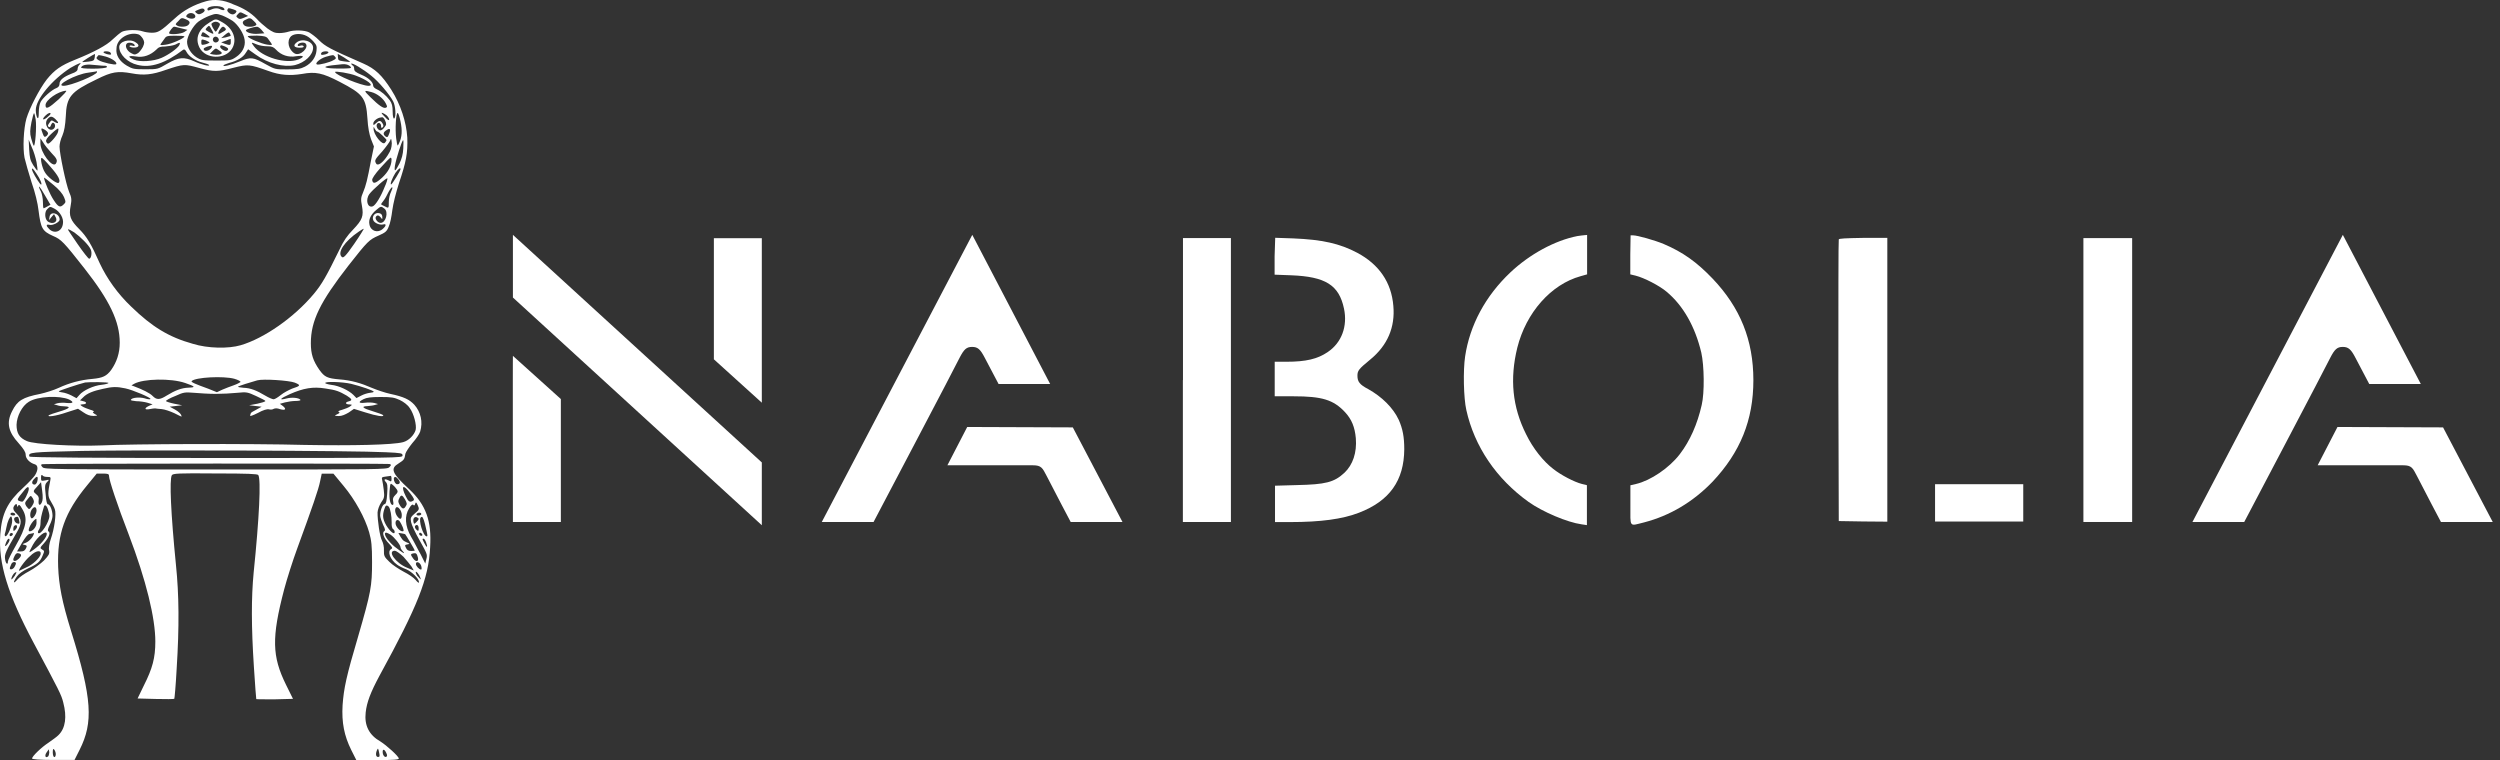
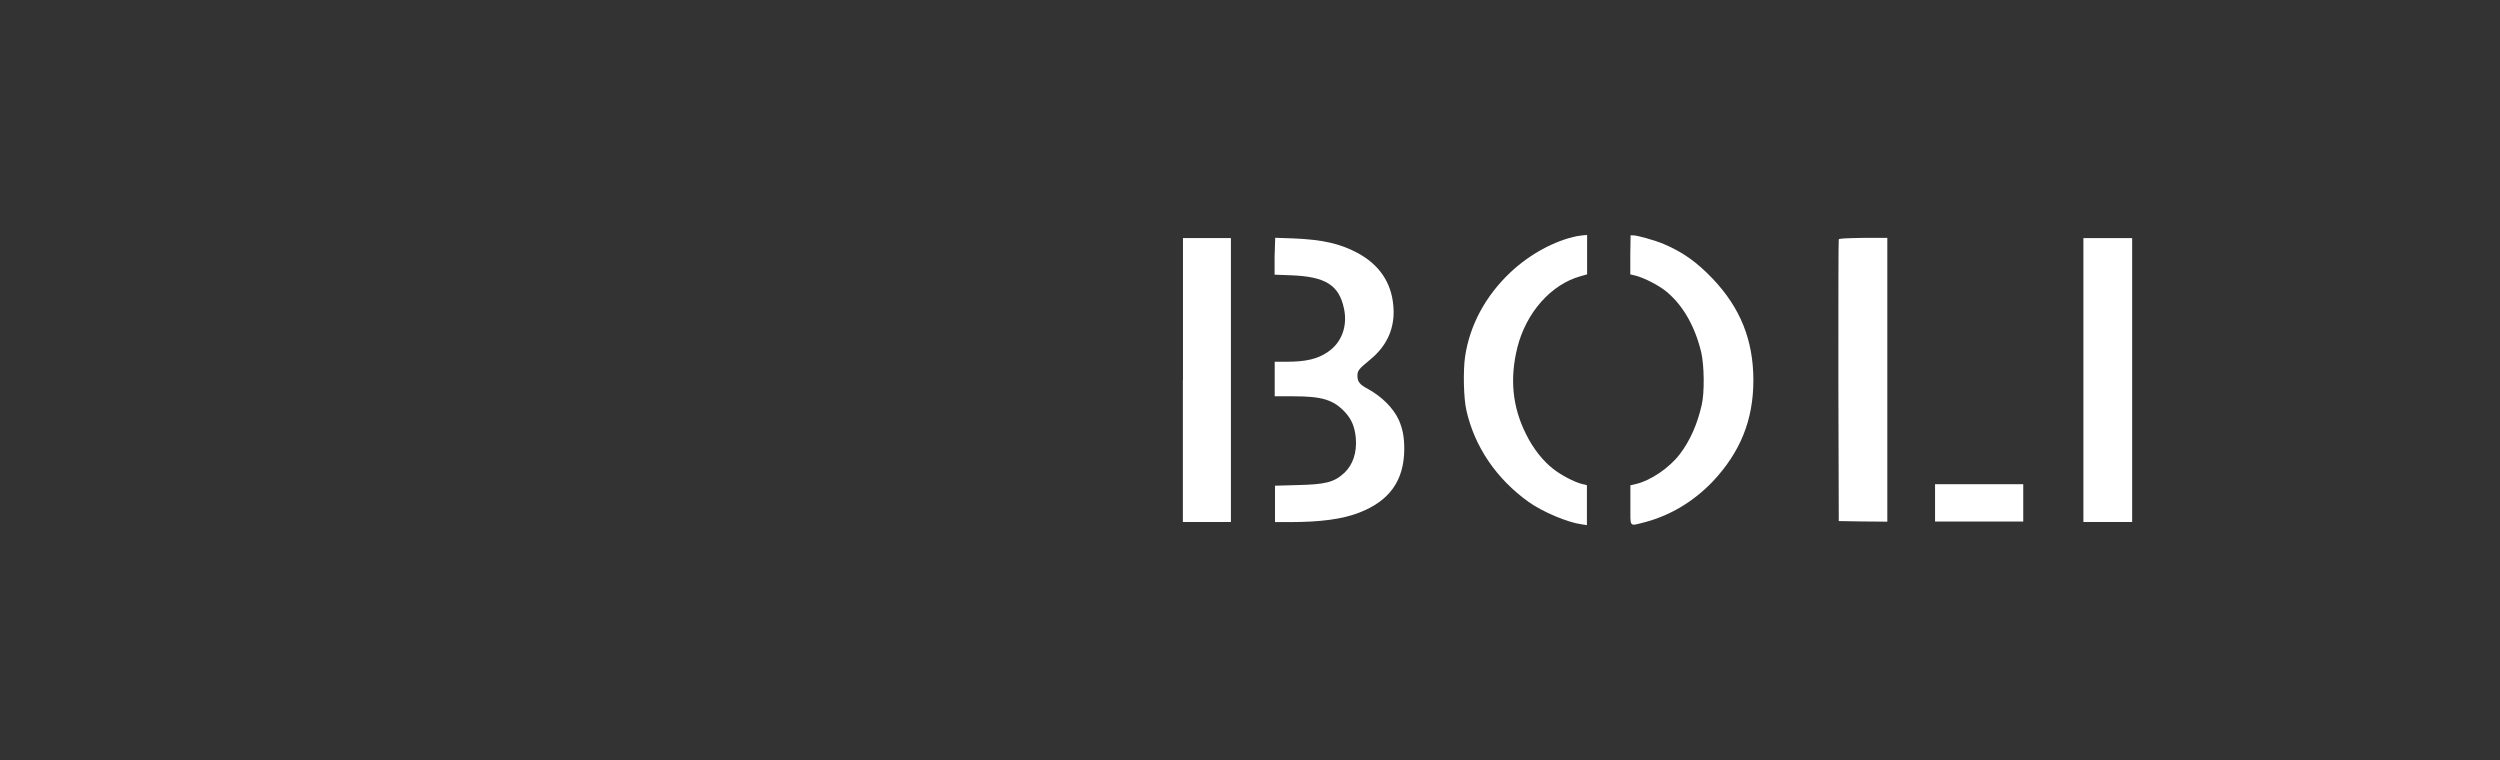
<svg xmlns="http://www.w3.org/2000/svg" width="273" height="83" viewBox="0 0 273 83" fill="none">
  <rect x="0" y="0" width="273" height="83" fill="#333333" stroke="none" />
-   <path d="M22.514 0.133C21.177 0.512 20.045 1.114 19.036 2.056C17.508 3.443 17.262 3.574 16.567 3.574C16.226 3.574 15.803 3.495 15.557 3.417C14.998 3.221 13.77 3.247 13.32 3.469C13.116 3.587 12.665 3.953 12.297 4.307C11.656 4.948 10.265 5.694 8.178 6.531C6.65 7.146 5.941 7.643 5.108 8.677C4.29 9.737 3.24 11.778 2.885 12.943C2.571 14.055 2.476 16.201 2.68 17.235C2.79 17.706 3.131 18.91 3.444 19.904C3.84 21.016 4.126 22.233 4.208 22.979C4.454 24.929 4.617 25.243 5.791 25.766C6.691 26.146 6.95 26.42 9.242 29.338C11.983 32.832 13.075 35.122 13.075 37.425C13.075 38.537 12.761 39.519 12.133 40.408C11.642 41.063 11.233 41.272 10.074 41.377C8.778 41.494 7.591 41.808 6.404 42.358C5.872 42.607 4.931 42.895 4.399 43.012C2.462 43.392 1.889 43.745 1.316 44.91C0.675 46.166 0.907 47.173 2.039 48.403C2.599 49.044 2.803 49.371 2.803 49.659C2.803 50.091 3.253 50.549 3.813 50.706C4.181 50.824 4.181 51.334 3.813 51.91C3.649 52.146 3.09 52.748 2.517 53.271C0.825 54.815 0.198 56.071 0.034 58.322C-0.211 61.475 0.853 64.916 3.676 70.203C6.473 75.437 6.704 75.869 6.909 76.719C7.318 78.263 7.155 79.506 6.404 80.252C6.227 80.448 5.736 80.789 5.313 81.09C4.522 81.6 3.499 82.594 3.499 82.83C3.499 82.908 4.29 82.987 5.818 82.987H8.137L8.696 81.875C10.196 78.891 10.074 76.314 7.768 68.921C6.759 65.662 6.432 63.909 6.35 61.894C6.227 58.322 7.073 55.953 9.514 52.996L10.565 51.714H11.233C11.792 51.714 11.902 51.766 11.902 51.962C11.902 52.407 12.829 55.194 14.043 58.335C15.98 63.412 16.962 67.52 16.962 70.059C16.962 71.838 16.648 73.003 15.707 74.861L15.025 76.274L17.003 76.327C18.094 76.353 19.008 76.353 19.036 76.3C19.063 76.274 19.199 74.783 19.295 72.964C19.581 68.436 19.554 64.969 19.213 61.671C18.654 56.058 18.49 52.368 18.763 51.897C18.886 51.701 19.431 51.661 23.482 51.701C27.084 51.701 28.12 51.753 28.202 51.871C28.516 52.316 28.311 56.568 27.697 62.548C27.438 65.27 27.438 68.41 27.725 72.82C27.847 74.743 27.97 76.314 27.984 76.34C28.011 76.366 28.925 76.366 30.016 76.366L31.994 76.314L31.23 74.769C29.703 71.668 29.648 69.64 31.026 64.38C31.339 63.202 31.967 61.227 32.444 59.931C34.136 55.312 34.791 53.415 34.954 52.564L35.132 51.727H35.773H36.414L37.519 53.062C38.774 54.566 39.865 56.555 40.315 58.139C40.56 59.028 40.629 59.578 40.629 61.37C40.629 64.001 40.506 64.681 39.128 69.431C37.819 73.854 37.546 75.136 37.41 77.007C37.3 78.904 37.587 80.344 38.351 81.888L38.91 83H41.229C43.016 83 43.548 82.948 43.548 82.83C43.548 82.594 42.211 81.391 41.543 80.972C40.315 80.278 39.769 79.231 39.933 77.792C40.056 76.68 40.465 75.607 41.434 73.801C45.594 66.199 46.808 63.215 46.972 59.748C47.149 56.869 46.508 55.129 44.694 53.428C42.757 51.648 42.593 51.164 43.534 50.602C44.121 50.222 44.175 50.17 44.271 49.542C44.325 49.345 44.666 48.835 45.035 48.377C45.43 47.945 45.798 47.396 45.88 47.134C46.194 46.087 45.962 45.001 45.239 44.19C44.707 43.627 44.107 43.326 42.62 43.012C42.061 42.895 41.147 42.58 40.615 42.358C39.456 41.848 38.337 41.52 37.055 41.429C35.745 41.311 35.445 41.18 34.872 40.382C34.19 39.401 33.945 38.668 33.945 37.477C33.945 35.03 34.954 32.976 38.064 28.985C40.165 26.316 40.301 26.185 41.338 25.727C42.075 25.4 42.238 25.282 42.443 24.759C42.607 24.431 42.757 23.62 42.839 22.966C42.948 22.181 43.207 21.147 43.575 19.983C44.339 17.719 44.544 16.711 44.475 15.01C44.366 13.309 43.752 11.412 42.729 9.802C41.706 8.206 40.983 7.513 39.647 6.924C35.977 5.327 35.514 5.053 34.845 4.398C34.477 4.019 33.972 3.666 33.754 3.535C33.29 3.286 32.09 3.26 31.517 3.456C31.271 3.535 30.848 3.613 30.494 3.613C30.003 3.613 29.771 3.509 29.198 3.103C28.83 2.802 28.298 2.37 28.038 2.056C27.356 1.363 26.565 0.878 25.501 0.486C24.424 -0.024 23.373 -0.116 22.514 0.133ZM24.41 0.865C24.655 1.101 24.437 1.193 24.069 1.022C23.755 0.852 23.414 0.865 22.91 1.101C22.732 1.179 22.65 1.153 22.65 0.983C22.678 0.617 24.042 0.551 24.41 0.865ZM22.35 1.127C22.378 1.206 22.227 1.363 22.037 1.454C21.75 1.611 21.627 1.572 21.45 1.428C21.245 1.258 21.245 1.232 21.627 1.075C22.064 0.865 22.282 0.892 22.35 1.127ZM25.474 1.022C25.842 1.14 25.883 1.219 25.76 1.376C25.679 1.493 25.515 1.572 25.419 1.572C25.106 1.572 24.737 1.219 24.833 1.062C24.942 0.852 24.915 0.852 25.474 1.022ZM26.633 1.938C26.238 2.108 26.142 2.108 25.965 1.965C25.76 1.794 25.76 1.768 25.992 1.533C26.197 1.297 26.252 1.297 26.647 1.507L27.097 1.742L26.633 1.938ZM21.259 1.598C21.518 1.925 21.082 2.161 20.618 1.978C20.304 1.86 20.277 1.781 20.413 1.624C20.631 1.363 21.041 1.363 21.259 1.598ZM25.419 2.292C26.006 2.723 26.633 3.679 26.715 4.359C26.824 5.066 26.47 5.772 25.774 6.23C25.215 6.61 25.092 6.61 23.592 6.61C22.118 6.61 21.982 6.584 21.45 6.256C20.863 5.864 20.427 5.197 20.427 4.555C20.427 3.993 21.068 2.815 21.655 2.37C21.968 2.135 22.5 1.86 22.882 1.716C23.564 1.467 23.605 1.467 24.274 1.69C24.628 1.834 25.147 2.108 25.419 2.292ZM20.359 2.135C20.754 2.305 20.809 2.514 20.536 2.75C20.331 2.946 19.595 2.985 19.308 2.776C19.131 2.671 19.145 2.606 19.472 2.305C19.799 1.912 19.854 1.912 20.359 2.135ZM27.738 2.318C28.052 2.619 28.052 2.697 27.902 2.789C27.588 2.985 26.852 2.959 26.674 2.763C26.415 2.514 26.47 2.292 26.838 2.148C27.261 1.912 27.37 1.938 27.738 2.318ZM19.786 3.09L20.468 3.26L20.127 3.495C19.759 3.731 18.463 3.823 18.463 3.613C18.463 3.456 18.872 2.92 18.995 2.92C19.036 2.894 19.404 2.998 19.786 3.09ZM28.557 3.26L28.87 3.639L28.148 3.692C27.493 3.744 26.852 3.535 26.852 3.312C26.852 3.208 27.643 2.933 28.079 2.92C28.175 2.92 28.393 3.077 28.557 3.26ZM15.162 3.77C15.284 3.823 15.475 4.019 15.612 4.241C15.789 4.595 15.789 4.686 15.612 5.105C15.489 5.354 15.243 5.668 15.08 5.798C14.739 5.995 14.684 5.995 14.316 5.798C13.866 5.563 13.593 5.013 13.852 4.752C14.03 4.582 14.589 4.673 14.698 4.909C14.752 5.026 14.671 5.066 14.452 4.987C14.275 4.935 14.139 4.961 14.139 5.04C14.139 5.118 14.384 5.197 14.63 5.197C15.189 5.197 15.298 4.922 14.807 4.621C14.166 4.176 13.02 4.516 13.02 5.131C13.02 5.942 13.92 6.832 14.998 7.081C16.444 7.46 18.067 6.911 20.004 5.432C20.127 5.354 20.25 5.432 20.372 5.681C20.618 6.152 21.341 6.649 22.146 6.845C22.487 6.924 22.787 7.042 22.828 7.094C22.951 7.29 22.009 7.068 21.218 6.701C20.086 6.191 19.527 6.23 18.272 6.95C17.221 7.565 17.221 7.565 15.885 7.565C14.63 7.565 14.493 7.539 13.852 7.172C13.034 6.688 12.624 6.008 12.72 5.301C12.72 4.215 14.111 3.404 15.162 3.77ZM33.481 3.927C33.727 4.045 34.04 4.32 34.245 4.555C34.586 4.935 34.613 5.066 34.559 5.563C34.477 6.27 34.027 6.898 33.304 7.277C32.813 7.526 32.485 7.578 31.367 7.578C30.057 7.578 30.03 7.578 29.02 7.015C27.629 6.23 27.411 6.204 26.224 6.688C25.201 7.12 24.274 7.329 24.41 7.133C24.465 7.055 24.778 6.963 25.065 6.858C25.856 6.662 26.538 6.283 26.838 5.772L27.097 5.38L27.888 5.942C29.266 6.95 30.998 7.382 32.212 7.107C33.304 6.832 34.19 5.995 34.19 5.21C34.19 4.503 33.004 4.124 32.376 4.647C31.967 4.974 32.117 5.21 32.744 5.21C33.058 5.21 33.208 5.157 33.154 5.053C33.099 4.948 32.908 4.935 32.758 5C32.553 5.053 32.499 5.026 32.513 4.896C32.594 4.66 33.181 4.568 33.358 4.739C33.808 5.17 32.799 6.152 32.199 5.851C31.517 5.471 31.258 4.464 31.79 3.953C32.131 3.653 32.908 3.626 33.481 3.927ZM20.14 3.98C20.14 4.176 18.695 4.817 18.081 4.883C17.521 4.961 17.44 4.935 17.576 4.765C17.658 4.647 17.822 4.411 17.944 4.254C18.149 3.927 18.258 3.901 19.172 3.901C19.677 3.901 20.14 3.927 20.14 3.98ZM29.239 4.189C29.362 4.346 29.498 4.568 29.607 4.699C29.771 4.948 29.716 4.948 29.157 4.869C28.598 4.791 27.056 4.163 27.056 3.967C27.056 3.914 27.506 3.888 28.066 3.888C28.843 3.927 29.061 3.98 29.239 4.189ZM19.581 4.935C19.377 5.288 18.422 5.982 17.631 6.322C16.758 6.701 15.284 6.793 14.63 6.518C13.893 6.191 13.961 6.047 14.834 6.165C15.68 6.322 16.444 6.008 17.058 5.432C17.317 5.131 17.549 5.079 18.026 5.079C18.395 5.053 18.872 4.974 19.117 4.883C19.677 4.582 19.718 4.621 19.581 4.935ZM28.052 4.856C28.338 4.974 28.816 5.053 29.184 5.053C29.675 5.053 29.866 5.131 30.125 5.406C30.685 6.021 31.503 6.296 32.349 6.139C33.195 6.021 33.317 6.191 32.594 6.492C31.217 7.028 28.639 6.256 27.738 5.066C27.384 4.582 27.384 4.582 28.052 4.856ZM12.065 5.746C12.12 5.825 12.147 5.916 12.12 5.942C12.011 6.047 11.301 5.825 11.301 5.707C11.288 5.55 11.956 5.576 12.065 5.746ZM35.868 5.72C35.868 5.877 35.186 6.073 35.077 5.955C35.022 5.929 35.05 5.838 35.104 5.759C35.213 5.576 35.868 5.55 35.868 5.72ZM10.347 6.256C10.292 6.61 10.224 6.649 9.664 6.728C9.296 6.78 8.996 6.78 8.982 6.78C8.928 6.728 10.237 5.916 10.374 5.89C10.374 5.877 10.374 6.047 10.347 6.256ZM38.242 6.754C38.214 6.78 37.901 6.754 37.56 6.701C36.973 6.623 36.919 6.584 36.905 6.256L36.877 5.877L37.56 6.27C37.955 6.531 38.242 6.728 38.242 6.754ZM11.547 6.178C12.215 6.374 12.856 6.806 12.679 7.015C12.556 7.133 11.179 6.819 10.783 6.584C10.524 6.413 10.469 6.335 10.619 6.191C10.783 5.969 10.674 5.969 11.547 6.178ZM36.577 6.178C36.741 6.348 36.7 6.427 36.414 6.57C36.045 6.806 34.845 7.107 34.627 7.042C34.313 6.937 34.941 6.4 35.568 6.204C36.427 5.969 36.386 5.969 36.577 6.178ZM8.655 7.094C8.546 7.199 8.478 7.395 8.478 7.526C8.478 7.722 8.3 7.879 7.837 8.036C6.936 8.389 6.5 8.743 6.5 9.148C6.5 9.384 6.377 9.528 6.159 9.619C5.668 9.789 4.686 10.666 4.44 11.124C4.317 11.36 4.235 11.831 4.235 12.289C4.235 12.825 4.181 12.995 4.072 12.851C3.99 12.733 3.908 12.367 3.908 12.014C3.908 10.849 5.681 8.703 7.7 7.408C8.614 6.885 9.051 6.728 8.655 7.094ZM40.547 8.272C41.338 8.9 42.525 10.287 42.934 11.072C43.193 11.543 43.275 12.786 43.043 12.943C42.961 12.995 42.879 12.707 42.879 12.21C42.879 11.582 42.798 11.281 42.566 10.954C42.157 10.418 41.638 9.973 41.147 9.75C40.901 9.645 40.752 9.475 40.752 9.358C40.752 8.965 40.219 8.468 39.442 8.154C38.855 7.905 38.678 7.761 38.678 7.539C38.678 7.369 38.623 7.185 38.514 7.159C38.433 7.107 38.351 7.002 38.351 6.963C38.405 6.793 39.647 7.539 40.547 8.272ZM11.547 7.185C11.656 7.212 11.711 7.264 11.656 7.342C11.601 7.421 10.974 7.5 10.169 7.5C9.201 7.5 8.778 7.447 8.86 7.342C9.037 7.068 9.501 6.989 10.442 7.107C10.933 7.172 11.438 7.185 11.547 7.185ZM38.282 7.29C38.446 7.46 38.228 7.486 37.028 7.486C35.459 7.486 34.995 7.29 36.264 7.133C36.714 7.081 37.205 7.028 37.369 7.015C37.751 6.976 38.092 7.068 38.282 7.29ZM21.75 7.421C23.332 7.853 23.782 7.853 25.515 7.395C27.084 7.002 27.247 7.015 29.307 7.748C30.603 8.219 31.653 8.285 32.976 8.075C34.463 7.8 35.2 7.957 37.096 8.939C39.633 10.26 39.974 10.653 40.124 12.943C40.179 13.924 40.329 14.683 40.52 15.207L40.833 15.992L40.52 17.497C40.11 19.682 39.96 20.257 39.647 21.016C39.401 21.579 39.387 21.775 39.524 22.482C39.728 23.594 39.578 24 38.555 25.073C37.914 25.727 37.505 26.316 37.069 27.258C35.623 30.215 35.132 31.052 34.286 32.073C32.131 34.664 28.83 36.954 26.279 37.7C24.942 38.092 22.691 38.053 21.054 37.543C18.422 36.81 16.58 35.672 14.343 33.499C12.856 32.086 11.683 30.438 10.892 28.75C9.951 26.617 9.473 25.845 8.655 25.02C7.687 24.052 7.496 23.581 7.714 22.469C7.837 21.814 7.823 21.579 7.55 20.964C7.209 20.153 6.5 16.764 6.5 16.005C6.5 15.73 6.623 15.194 6.814 14.801C7.018 14.317 7.127 13.689 7.182 12.733C7.264 10.561 7.714 10.025 10.551 8.664C12.215 7.827 12.87 7.735 14.384 8.01C15.694 8.258 16.608 8.167 18.149 7.617C20.072 6.976 20.127 6.976 21.75 7.421ZM10.592 7.866C10.592 8.193 7.714 9.371 6.95 9.371C5.927 9.371 8.287 8.088 9.664 7.931C10.128 7.853 10.537 7.814 10.565 7.774C10.578 7.774 10.592 7.814 10.592 7.866ZM38.855 8.258C40.151 8.743 40.915 9.371 40.233 9.371C39.51 9.371 36.591 8.193 36.591 7.866C36.578 7.735 38.214 7.997 38.855 8.258ZM6.418 10.836C5.327 11.818 4.972 12.001 4.972 11.477C4.972 10.915 6.363 9.959 7.209 9.907C7.346 9.933 6.936 10.326 6.418 10.836ZM40.547 10.051C41.188 10.221 41.856 10.745 42.129 11.294C42.306 11.648 42.306 11.687 42.129 11.765C41.87 11.87 41.365 11.517 40.438 10.601C39.701 9.881 39.701 9.816 40.547 10.051ZM3.894 13.034C4.017 13.846 3.84 16.018 3.69 15.913C3.635 15.861 3.513 15.521 3.403 15.102C3.24 14.539 3.281 14.173 3.431 13.362C3.54 12.825 3.676 12.354 3.717 12.354C3.758 12.354 3.826 12.642 3.894 13.034ZM5.518 12.419C5.518 12.498 5.34 12.668 5.108 12.851C4.645 13.205 4.549 13.021 4.986 12.603C5.245 12.341 5.545 12.249 5.518 12.419ZM42.211 12.59C42.375 12.747 42.498 12.943 42.498 13.061C42.498 13.178 42.334 13.113 42.088 12.825C41.843 12.59 41.679 12.393 41.679 12.354C41.624 12.249 41.938 12.38 42.211 12.59ZM43.739 13.27C43.943 14.251 43.903 14.971 43.575 15.638C43.398 16.031 43.398 16.018 43.261 15.102C43.139 14.12 43.234 12.341 43.425 12.341C43.493 12.341 43.63 12.733 43.739 13.27ZM6.05 13.008C6.459 13.388 6.445 13.584 5.995 13.335C5.654 13.1 5.6 13.1 5.436 13.362C5.19 13.662 5.177 13.793 5.354 13.872C5.436 13.924 5.518 13.82 5.559 13.676C5.613 13.519 5.722 13.401 5.763 13.401C6.022 13.401 6.104 13.846 5.886 14.042C5.395 14.513 4.754 13.61 5.163 13.034C5.463 12.655 5.668 12.655 6.05 13.008ZM42.047 13.152C42.211 13.505 42.211 13.623 41.993 13.885C41.87 14.081 41.652 14.238 41.543 14.238C41.297 14.238 41.052 13.846 41.147 13.597C41.27 13.296 41.611 13.427 41.611 13.754C41.611 13.99 41.665 14.003 41.775 13.911C41.897 13.793 41.897 13.676 41.775 13.479C41.57 13.126 41.406 13.126 41.052 13.453C40.792 13.702 40.765 13.702 40.765 13.479C40.765 13.205 41.256 12.825 41.638 12.825C41.775 12.733 41.965 12.917 42.047 13.152ZM41.202 14.369C41.365 14.369 42.211 15.207 42.211 15.298C42.211 15.351 42.129 15.468 42.047 15.573C41.788 15.966 40.752 14.683 40.792 14.003C40.792 13.806 40.82 13.833 40.915 14.055C40.997 14.212 41.12 14.369 41.202 14.369ZM5.245 14.552C5.245 14.657 5.163 14.801 5.04 14.88C4.877 14.997 4.795 14.958 4.672 14.605C4.426 13.99 4.467 13.911 4.877 14.16C5.108 14.291 5.245 14.474 5.245 14.552ZM6.336 14.408C6.254 14.762 5.463 15.691 5.245 15.691C5.19 15.691 5.081 15.573 5.04 15.455C4.986 15.285 5.149 15.023 5.627 14.592C5.995 14.238 6.309 14.016 6.35 14.029C6.391 14.081 6.391 14.212 6.336 14.408ZM42.47 14.67C42.347 14.997 42.293 15.023 42.102 14.906C41.788 14.657 41.843 14.435 42.225 14.199C42.607 13.937 42.702 14.12 42.47 14.67ZM42.334 16.96C41.802 17.797 41.242 18.164 41.079 17.863C40.874 17.536 40.915 17.431 41.747 16.528C42.157 16.044 42.566 15.481 42.62 15.324C42.702 15.05 42.743 15.128 42.784 15.652C42.757 16.162 42.702 16.384 42.334 16.96ZM5.613 16.698C6.254 17.352 6.295 17.536 6.104 17.863C5.736 18.399 4.413 16.659 4.413 15.638V15.102L4.727 15.573C4.863 15.822 5.286 16.345 5.613 16.698ZM3.99 17.706C4.072 18.177 4.113 18.596 4.099 18.609C4.045 18.661 3.854 18.373 3.635 18.046C3.294 17.509 3.24 17.209 3.185 16.332L3.131 15.246L3.472 16.083C3.676 16.489 3.894 17.248 3.99 17.706ZM44.039 16.214C44.012 16.842 43.862 17.352 43.63 17.837C43.166 18.739 43.029 18.844 43.125 18.111C43.234 17.405 43.889 15.311 44.025 15.311C44.066 15.298 44.066 15.678 44.039 16.214ZM5.49 18.19C6.363 19.171 6.677 19.76 6.391 19.97C6.186 20.087 5.177 19.328 4.89 18.792C4.604 18.36 4.358 17.222 4.549 17.248C4.59 17.195 5.027 17.64 5.49 18.19ZM42.757 17.418C42.757 18.111 42.388 18.779 41.734 19.394C41.011 20.048 40.724 20.127 40.642 19.669C40.615 19.498 40.929 19.027 41.57 18.308C42.075 17.732 42.579 17.222 42.661 17.222C42.702 17.195 42.757 17.3 42.757 17.418ZM3.99 18.975C4.386 19.538 4.631 20.153 4.481 20.153C4.372 20.153 3.813 19.263 3.581 18.766C3.335 18.203 3.594 18.321 3.99 18.975ZM43.739 18.465C43.739 18.635 42.811 20.14 42.716 20.14C42.552 20.14 42.839 19.433 43.179 18.884C43.493 18.439 43.739 18.255 43.739 18.465ZM6.991 21.527C7.196 22.037 7.196 22.089 6.964 22.312C6.568 22.704 6.377 22.639 5.859 21.841C5.463 21.265 4.808 19.708 4.808 19.407C4.808 19.355 5.259 19.708 5.777 20.14C6.445 20.676 6.841 21.173 6.991 21.527ZM41.993 20.441C41.597 21.448 41.024 22.416 40.697 22.534C40.138 22.73 39.879 21.841 40.329 21.2C40.67 20.729 42.266 19.328 42.306 19.485C42.334 19.525 42.211 19.983 41.993 20.441ZM4.89 21.304C5.095 21.684 5.34 22.037 5.395 22.168C5.477 22.286 5.518 22.338 5.504 22.364C5.054 22.613 4.822 22.744 4.767 22.744C4.713 22.744 4.686 22.416 4.686 22.037C4.686 21.657 4.577 21.147 4.481 20.951C3.99 19.996 4.358 20.336 4.89 21.304ZM42.702 20.951C42.579 21.186 42.457 21.657 42.457 22.037C42.457 22.77 42.457 22.77 41.993 22.521C41.816 22.443 41.652 22.351 41.624 22.325C41.597 22.299 41.706 22.128 41.87 21.932C42.034 21.736 42.279 21.291 42.429 20.964C42.607 20.637 42.798 20.401 42.825 20.454C42.893 20.493 42.811 20.715 42.702 20.951ZM5.941 22.783C6.527 23.084 6.991 23.843 6.868 24.458C6.745 25.295 5.941 25.57 5.381 25.02C5.013 24.667 5.013 24.458 5.381 24.549C5.75 24.667 6.513 24.248 6.513 23.987C6.513 23.28 5.49 23.005 5.409 23.686L5.354 24.039L5.613 23.712L5.9 23.385L6.063 23.686C6.404 24.248 5.722 24.588 5.19 24.157C4.877 23.882 4.849 23.11 5.163 22.835C5.463 22.534 5.463 22.534 5.941 22.783ZM41.965 22.77C42.457 23.123 42.143 24.34 41.556 24.34C41.27 24.34 40.956 23.947 41.024 23.725C41.147 23.45 41.365 23.476 41.584 23.751C41.761 23.987 41.761 23.987 41.747 23.646C41.72 23.398 41.584 23.293 41.338 23.267C40.929 23.215 40.601 23.62 40.752 24.026C40.861 24.353 41.474 24.602 41.843 24.51C42.211 24.392 42.184 24.667 41.815 24.981C41.283 25.491 40.479 25.256 40.342 24.51C40.219 23.974 40.506 23.398 41.106 22.914C41.57 22.508 41.624 22.508 41.965 22.77ZM8.123 25.387C8.778 25.858 9.692 26.748 9.91 27.245C10.074 27.598 9.965 28.252 9.733 28.252C9.651 28.252 9.092 27.546 8.478 26.656C7.878 25.766 7.373 25.06 7.427 25.06C7.496 24.994 7.768 25.177 8.123 25.387ZM38.678 26.63C37.737 27.991 37.491 28.2 37.341 28.069C36.782 27.624 37.6 26.355 39.197 25.282C39.442 25.112 39.66 24.981 39.728 24.981C39.742 24.994 39.306 25.727 38.678 26.63ZM25.597 41.364C26.006 41.481 26.279 41.638 26.265 41.717C26.211 41.769 25.869 41.952 25.529 42.07C25.16 42.188 24.601 42.423 24.274 42.554L23.687 42.829L22.746 42.45C21.327 41.939 20.809 41.717 20.932 41.612C21.341 41.193 24.41 41.036 25.597 41.364ZM20.222 41.822C21.327 42.201 21.409 42.306 20.591 42.332C19.827 42.358 19.117 42.633 18.203 43.195C17.44 43.68 17.099 43.68 16.676 43.248C16.362 42.921 15.585 42.541 14.643 42.188L14.357 42.083L14.643 41.913C15.666 41.35 18.654 41.285 20.222 41.822ZM32.185 41.782C32.867 42.057 32.84 42.136 31.899 42.437C31.53 42.593 30.971 42.881 30.671 43.13C30.357 43.379 30.016 43.601 29.88 43.601C29.757 43.601 29.348 43.431 28.98 43.209C28.038 42.646 27.37 42.371 26.593 42.345C26.224 42.319 25.951 42.266 25.992 42.227C26.047 42.149 27.411 41.717 28.093 41.534C28.734 41.35 31.585 41.547 32.185 41.782ZM11.847 41.822C11.847 41.874 11.506 41.978 11.11 42.018C10.237 42.096 9.078 42.633 8.669 43.13L8.355 43.483L7.796 43.182C7.482 43.025 7.059 42.881 6.827 42.855C6.582 42.829 6.418 42.777 6.418 42.737C6.418 42.659 8.641 41.926 9.296 41.769C9.76 41.704 11.847 41.717 11.847 41.822ZM38.337 41.913C39.428 42.188 40.806 42.646 40.806 42.777C40.806 42.829 40.629 42.881 40.397 42.895C40.151 42.921 39.728 43.051 39.456 43.195L38.924 43.47L38.583 43.117C38.092 42.633 37 42.109 36.196 42.031C35.8 41.978 35.514 41.874 35.514 41.835C35.473 41.625 37.45 41.704 38.337 41.913ZM13.688 42.41C14.507 42.58 16.567 43.457 16.43 43.575C16.376 43.627 16.089 43.601 15.789 43.496C15.23 43.339 14.398 43.418 14.289 43.653C14.234 43.732 14.534 43.771 14.875 43.81C15.243 43.81 15.803 43.889 16.103 43.98L16.662 44.151L16.267 44.321C15.735 44.569 15.762 44.792 16.348 44.674C16.594 44.622 16.853 44.596 16.935 44.596C17.017 44.622 17.331 44.648 17.658 44.674C17.972 44.7 18.585 44.91 19.036 45.119C19.486 45.354 19.827 45.511 19.827 45.498C19.827 45.25 19.54 44.962 19.09 44.713L18.531 44.412L19.213 44.334L19.895 44.255L19.022 44.085C18.531 43.98 18.122 43.85 18.122 43.784C18.122 43.732 18.572 43.457 19.131 43.248C20.072 42.816 20.181 42.816 21.204 42.895C21.791 42.947 22.841 43.012 23.551 43.012C24.246 43.012 25.283 42.96 25.897 42.895C26.947 42.79 27.029 42.816 27.97 43.248C28.502 43.496 28.98 43.732 28.98 43.784C28.98 43.863 28.584 43.98 28.107 44.085L27.206 44.255L27.888 44.334L28.57 44.412L27.984 44.739C27.643 44.91 27.397 45.067 27.397 45.093C27.397 45.145 27.343 45.25 27.316 45.341C27.261 45.498 27.561 45.394 28.161 45.093C28.748 44.766 29.184 44.648 29.375 44.7C29.539 44.752 29.771 44.726 29.88 44.648C30.044 44.569 30.289 44.569 30.562 44.674C31.148 44.844 31.326 44.7 30.903 44.347L30.562 44.098L31.121 43.941C31.435 43.863 31.94 43.784 32.281 43.784C32.622 43.784 32.84 43.732 32.813 43.666C32.649 43.431 31.871 43.365 31.312 43.509C30.385 43.745 30.548 43.536 31.653 43.038C33.14 42.384 34.19 42.201 35.527 42.423C36.714 42.593 37.028 42.724 37.873 43.209C38.46 43.588 38.514 43.719 38.051 43.837C37.641 43.941 37.71 44.164 38.173 44.164C38.487 44.19 38.487 44.19 38.201 44.399C38.037 44.517 37.669 44.648 37.355 44.752C37.041 44.831 36.864 44.923 36.987 44.988C37.15 45.04 37.096 45.106 36.823 45.237C36.482 45.407 36.482 45.407 37 45.433C37.341 45.433 37.682 45.276 38.092 45.04L38.651 44.648L39.906 45.04C41.133 45.433 41.965 45.551 41.843 45.341C41.788 45.263 41.311 45.093 40.711 44.91C39.606 44.582 39.374 44.373 40.124 44.347C40.37 44.321 40.711 44.295 40.915 44.229L41.283 44.124L40.888 44.007C40.642 43.954 40.219 43.928 39.865 43.98C39.142 44.059 39.074 43.902 39.701 43.588C40.042 43.418 40.492 43.352 41.556 43.352C42.784 43.352 43.043 43.405 43.657 43.68C44.066 43.876 44.53 44.216 44.748 44.569C45.198 45.184 45.512 46.427 45.389 46.951C45.226 47.514 44.625 48.129 44.012 48.285C42.907 48.586 38.446 48.678 33.263 48.586C27.534 48.429 14.37 48.469 11.083 48.639C8.137 48.757 3.717 48.521 2.94 48.168C2.121 47.814 1.807 47.33 1.807 46.388C1.835 45.459 2.394 44.334 3.144 43.876C4.113 43.261 6.513 43.169 7.55 43.627C8.109 43.928 8.014 44.059 7.305 44.007C6.936 43.954 6.513 43.98 6.282 44.033L5.886 44.151L6.254 44.255C6.459 44.334 6.814 44.373 7.073 44.373C7.809 44.399 7.577 44.622 6.513 44.936C5.954 45.093 5.422 45.289 5.354 45.328C5.04 45.577 6.091 45.446 7.291 45.027L8.519 44.635L9.105 45.027C9.501 45.302 9.828 45.42 10.196 45.42C10.688 45.394 10.701 45.394 10.374 45.224C10.128 45.067 10.087 45.027 10.21 44.975C10.333 44.923 10.155 44.818 9.842 44.739C9.528 44.635 9.16 44.491 8.996 44.386C8.71 44.19 8.71 44.19 9.023 44.151C9.473 44.151 9.528 43.915 9.132 43.824L8.737 43.719L9.078 43.392C9.487 42.96 10.183 42.685 11.233 42.463C12.284 42.214 12.761 42.214 13.688 42.41ZM42.143 49.385C43.834 49.463 43.957 49.489 43.957 49.738C43.957 50.013 43.848 50.013 23.619 50.013C10.169 50.013 3.281 49.96 3.212 49.856C3.049 49.385 3.376 49.371 8.941 49.241C14.602 49.123 38.855 49.201 42.143 49.385ZM42.538 50.667C42.743 50.745 42.743 50.785 42.511 51.02C42.266 51.269 41.693 51.269 23.578 51.269C5.368 51.269 4.863 51.243 4.645 51.02C4.467 50.824 4.44 50.745 4.59 50.693C4.836 50.602 42.279 50.602 42.538 50.667ZM5.149 52.08C5.545 52.08 5.559 52.106 5.49 52.473C5.204 53.834 5.204 54.213 5.545 54.736C5.722 55.037 5.941 55.43 5.995 55.639C6.159 56.123 5.941 57.733 5.545 58.871C5.381 59.342 5.299 59.879 5.368 60.114C5.422 60.494 5.34 60.625 4.808 61.2C4.413 61.58 3.717 62.09 3.199 62.365C2.667 62.64 2.067 63.059 1.889 63.294C1.439 63.831 1.398 63.595 1.835 62.967C2.039 62.666 2.476 62.352 3.049 62.077C4.099 61.593 4.386 61.344 4.658 60.664C4.863 60.18 4.863 60.154 4.604 60.01C4.345 59.853 4.345 59.813 4.808 59.316C5.34 58.701 5.545 58.178 5.299 58.034C5.177 57.955 5.218 57.759 5.422 57.34C5.6 57.013 5.736 56.555 5.736 56.333C5.736 55.77 5.477 55.077 5.245 55.077C5.122 55.077 5.04 54.723 4.986 53.99C4.877 53.062 4.904 52.878 5.149 52.63C5.409 52.355 5.409 52.355 4.945 52.46C4.495 52.538 4.481 52.538 4.481 52.159C4.481 51.858 4.536 51.805 4.658 51.923C4.699 52.015 4.918 52.08 5.149 52.08ZM4.072 52.564C4.017 52.761 3.894 52.918 3.785 52.918C3.444 52.918 3.417 52.59 3.758 52.276C4.072 51.91 4.195 52.041 4.072 52.564ZM42.757 52.289C42.757 52.59 42.702 52.617 42.498 52.486C42.047 52.25 41.856 52.316 42.102 52.603C42.306 52.8 42.347 53.048 42.279 53.925C42.225 54.71 42.157 55.011 42.02 55.037C41.761 55.09 41.515 55.744 41.515 56.294C41.515 56.49 41.679 56.948 41.829 57.301C42.075 57.772 42.088 57.929 41.952 58.008C41.693 58.178 41.925 58.793 42.457 59.342C42.852 59.774 42.907 59.853 42.716 59.957C42.266 60.206 42.593 61.096 43.357 61.658C43.562 61.815 43.998 62.038 44.366 62.169C45.007 62.444 45.758 63.215 45.758 63.582C45.758 63.7 45.58 63.582 45.389 63.333C45.185 63.085 44.625 62.705 44.08 62.43C43.575 62.156 42.852 61.698 42.511 61.344C41.952 60.808 41.911 60.69 41.925 60.101C41.952 59.748 41.843 59.29 41.72 59.054C41.474 58.609 41.215 56.804 41.229 55.953C41.256 55.626 41.406 55.221 41.624 54.867C41.965 54.396 41.993 54.252 41.911 53.533C41.856 53.101 41.788 52.603 41.734 52.42C41.652 52.119 41.706 52.093 42.129 52.041C42.388 52.015 42.634 51.962 42.688 51.962C42.702 51.962 42.757 52.08 42.757 52.289ZM43.493 52.342C43.752 52.643 43.698 52.878 43.37 52.878C43.193 52.878 43.002 52.577 43.002 52.263C43.057 51.989 43.261 52.041 43.493 52.342ZM4.563 54.867C4.358 55.299 4.154 55.168 4.222 54.632C4.276 54.331 4.195 54.161 3.976 53.99C3.581 53.663 3.581 53.637 4.085 53.101L4.481 52.656L4.604 53.585C4.699 54.239 4.672 54.671 4.563 54.867ZM43.357 53.48C43.466 53.676 43.439 53.807 43.179 54.043C42.934 54.291 42.866 54.435 42.934 54.749C42.989 54.985 42.961 55.142 42.879 55.142C42.62 55.142 42.484 54.527 42.538 53.624C42.62 52.734 42.62 52.721 42.907 52.97C43.098 53.127 43.275 53.349 43.357 53.48ZM3.144 53.402C3.117 53.794 2.612 54.789 2.421 54.789C2.312 54.789 2.162 54.736 2.026 54.671C1.862 54.566 1.944 54.396 2.394 53.86C2.94 53.127 3.144 53.035 3.144 53.402ZM44.789 53.86C45.198 54.396 45.28 54.566 45.13 54.671C44.762 54.907 44.598 54.789 44.312 54.2C43.739 53.035 44.025 52.813 44.789 53.86ZM3.704 54.776C3.704 55.024 3.308 55.587 3.172 55.587C3.117 55.587 2.994 55.43 2.858 55.26C2.694 54.959 2.694 54.88 3.021 54.501C3.335 54.108 3.362 54.069 3.526 54.331C3.622 54.449 3.704 54.671 3.704 54.776ZM44.23 54.54C44.434 54.92 44.475 55.05 44.312 55.273C44.107 55.652 43.903 55.6 43.63 55.116C43.466 54.815 43.452 54.684 43.602 54.422C43.78 54.004 43.916 54.004 44.23 54.54ZM45.294 56.071C44.844 56.464 44.803 56.555 44.885 57C44.939 57.301 45.348 58.178 45.826 59.015C46.59 60.402 46.699 60.533 46.562 61.03L46.44 61.541L45.935 60.533C45.621 59.997 45.198 59.107 44.885 58.609C44.216 57.432 44.162 56.32 44.68 55.508C44.885 55.155 45.048 55.037 45.13 55.129C45.212 55.247 45.294 55.207 45.335 55.024C45.417 54.789 45.458 54.828 45.621 55.181C45.812 55.6 45.785 55.678 45.294 56.071ZM1.862 55.221C1.862 55.378 1.889 55.378 1.985 55.221C2.067 55.063 2.189 55.142 2.394 55.522C3.076 56.581 2.899 57.51 1.712 59.604C1.248 60.415 0.866 61.174 0.866 61.305C0.866 61.776 0.607 61.554 0.553 61.03C0.471 60.546 0.662 60.141 1.862 58.086C2.394 57.183 2.394 56.66 1.835 56.11C1.494 55.783 1.426 55.626 1.466 55.404C1.616 55.05 1.862 54.907 1.862 55.221ZM5.231 55.6C5.313 55.849 5.395 56.163 5.395 56.333C5.395 56.987 4.454 58.466 4.167 58.204C4.113 58.152 4.14 57.968 4.249 57.851C4.358 57.694 4.426 57.367 4.426 57.118C4.426 56.686 4.508 56.28 4.795 55.338C4.863 55.05 5.081 55.168 5.231 55.6ZM42.457 55.338C42.634 55.574 42.77 56.32 42.77 57.079C42.743 57.432 42.825 57.733 42.934 57.785C43.016 57.837 43.098 57.955 43.098 58.086C43.098 58.479 42.566 58.008 42.17 57.353C41.775 56.647 41.761 56.267 41.965 55.613C42.088 55.168 42.225 55.103 42.457 55.338ZM3.99 55.757C3.99 56.136 3.594 56.686 3.431 56.594C3.226 56.437 3.267 55.836 3.54 55.548C3.785 55.26 3.99 55.378 3.99 55.757ZM43.875 56.228C43.875 56.738 43.698 56.791 43.384 56.385C43.139 56.058 43.07 55.574 43.261 55.417C43.452 55.221 43.875 55.783 43.875 56.228ZM1.657 56.136C1.712 56.215 1.603 56.294 1.453 56.294C1.275 56.294 1.139 56.215 1.139 56.136C1.139 56.058 1.221 55.98 1.344 55.98C1.48 55.98 1.644 56.058 1.657 56.136ZM46.003 56.136C46.003 56.215 45.88 56.294 45.689 56.294C45.526 56.294 45.444 56.215 45.485 56.136C45.526 56.058 45.662 55.98 45.798 55.98C45.921 55.98 46.003 56.058 46.003 56.136ZM1.33 56.882C1.33 57.393 0.839 58.557 0.607 58.557C0.525 58.557 0.498 58.439 0.525 58.309C0.58 58.191 0.648 57.837 0.703 57.576C0.812 56.961 1.071 56.398 1.207 56.398C1.275 56.398 1.33 56.608 1.33 56.882ZM2.08 56.765C2.162 57.209 2.162 57.236 1.835 57.144C1.576 57.026 1.426 56.581 1.657 56.49C1.93 56.385 1.998 56.398 2.08 56.765ZM45.717 56.66C45.717 56.738 45.594 56.895 45.471 57.013C45.226 57.249 45.212 57.249 45.157 57.013C45.076 56.634 45.239 56.398 45.498 56.477C45.608 56.516 45.717 56.608 45.717 56.66ZM46.412 57.236C46.699 58.479 46.726 58.57 46.59 58.57C46.221 58.57 45.662 56.778 45.949 56.503C46.126 56.333 46.221 56.529 46.412 57.236ZM3.99 57.092C3.99 57.523 3.581 58.021 3.253 58.021C2.858 58.021 3.567 56.738 3.976 56.66C3.976 56.66 3.99 56.843 3.99 57.092ZM43.671 56.961C43.752 57.066 43.875 57.34 43.984 57.576C44.107 57.929 44.107 58.021 43.957 58.021C43.643 58.021 43.193 57.484 43.193 57.131C43.179 56.765 43.466 56.66 43.671 56.961ZM1.862 57.523C1.862 57.628 1.753 57.772 1.657 57.877C1.48 58.034 1.453 57.995 1.453 57.772C1.453 57.615 1.507 57.445 1.562 57.419C1.726 57.288 1.862 57.327 1.862 57.523ZM45.717 57.681C45.717 57.981 45.689 58.034 45.512 57.877C45.389 57.772 45.307 57.628 45.307 57.523C45.307 57.406 45.417 57.327 45.512 57.327C45.635 57.327 45.717 57.471 45.717 57.681ZM1.33 58.466C1.153 58.636 0.962 58.518 1.085 58.295C1.139 58.217 1.248 58.178 1.33 58.217C1.439 58.282 1.439 58.361 1.33 58.466ZM3.704 58.217C3.704 58.544 3.212 59.107 2.83 59.264C2.421 59.421 2.38 59.434 2.667 59.499C2.926 59.552 2.981 59.604 2.83 59.892C2.708 60.127 2.571 60.219 2.271 60.219H1.862L2.394 59.29C2.735 58.727 3.035 58.322 3.212 58.309C3.376 58.282 3.553 58.23 3.608 58.23C3.676 58.178 3.704 58.178 3.704 58.217ZM5.108 58.309C5.108 58.636 4.577 59.316 3.949 59.813C3.581 60.114 3.281 60.297 3.226 60.297C3.172 60.297 3.349 59.918 3.594 59.486C4.113 58.557 5.108 57.811 5.108 58.309ZM42.648 58.387C43.057 58.662 43.739 59.499 43.739 59.774C43.739 59.879 43.861 60.075 43.998 60.206C44.339 60.599 43.971 60.376 43.125 59.722C42.525 59.238 42.034 58.609 42.034 58.295C42.047 58.099 42.225 58.125 42.648 58.387ZM44.243 58.335C44.325 58.413 45.294 60.049 45.294 60.114C45.294 60.141 45.117 60.167 44.898 60.167C44.584 60.167 44.448 60.062 44.339 59.84C44.175 59.539 44.216 59.486 44.503 59.447C44.789 59.395 44.762 59.368 44.38 59.212C43.984 59.054 43.875 58.884 43.507 58.204C43.452 58.178 44.162 58.282 44.243 58.335ZM46.099 58.479C45.976 58.596 45.703 58.4 45.785 58.23C45.839 58.152 45.949 58.152 46.03 58.256C46.126 58.335 46.139 58.439 46.099 58.479ZM1.044 58.989C1.016 59.185 0.703 59.63 0.58 59.63C0.525 59.63 0.58 59.434 0.662 59.238C0.812 58.832 1.044 58.688 1.044 58.989ZM46.535 59.238C46.74 59.8 46.617 59.879 46.358 59.355C46.099 58.884 46.099 58.819 46.249 58.819C46.344 58.832 46.453 59.015 46.535 59.238ZM4.44 60.52C4.358 60.913 3.567 61.684 2.871 61.959C2.503 62.129 2.189 62.286 2.135 62.313C1.821 62.47 2.721 61.174 3.294 60.716C3.908 60.101 4.522 60.023 4.44 60.52ZM44.066 60.808C44.407 61.187 44.789 61.671 44.939 61.868L45.185 62.3L44.462 61.999C43.234 61.514 42.238 60.141 43.125 60.141C43.302 60.18 43.63 60.402 44.066 60.808ZM2.299 60.612C2.299 60.847 1.848 61.253 1.63 61.253C1.412 61.253 1.385 61.096 1.603 60.69C1.726 60.455 1.848 60.363 2.012 60.415C2.176 60.441 2.299 60.533 2.299 60.612ZM45.635 60.886C45.758 61.357 45.389 61.397 45.103 60.965C44.816 60.572 44.816 60.481 45.13 60.428C45.43 60.363 45.526 60.441 45.635 60.886ZM1.739 61.528C1.739 61.606 1.657 61.776 1.576 61.92C1.398 62.221 0.989 62.273 1.085 61.972C1.139 61.855 1.194 61.671 1.248 61.58C1.33 61.344 1.739 61.292 1.739 61.528ZM46.003 61.815C46.058 62.051 46.058 62.195 45.976 62.195C45.771 62.195 45.417 61.802 45.417 61.58C45.43 61.214 45.894 61.423 46.003 61.815ZM1.616 62.875C1.275 63.346 1.166 63.386 1.275 63.045C1.398 62.718 1.616 62.483 1.767 62.483C1.835 62.456 1.767 62.627 1.616 62.875ZM45.648 62.627C45.812 62.823 45.989 63.268 45.935 63.268C45.908 63.268 45.758 63.072 45.567 62.875C45.294 62.47 45.376 62.26 45.648 62.627ZM6.091 82.346C6.091 82.516 6.036 82.673 5.927 82.673C5.845 82.673 5.763 82.437 5.763 82.163C5.763 81.783 5.818 81.718 5.927 81.862C6.022 81.992 6.091 82.202 6.091 82.346ZM41.406 82.215C41.488 82.568 41.461 82.66 41.283 82.66C41.038 82.66 40.997 82.306 41.161 81.927C41.283 81.665 41.297 81.678 41.406 82.215ZM5.286 82.568C4.972 82.869 4.836 82.516 5.081 82.176L5.327 81.822L5.381 82.15C5.381 82.293 5.327 82.49 5.286 82.568ZM42.17 82.202C42.293 82.437 42.293 82.555 42.197 82.634C42.02 82.751 41.788 82.463 41.788 82.123C41.775 81.757 41.993 81.809 42.17 82.202ZM22.882 2.449C21.655 3.208 21.273 4.189 21.791 5.21C22.446 6.466 24.574 6.544 25.338 5.314C25.924 4.346 25.501 3.129 24.287 2.436C23.564 2.017 23.564 2.017 22.882 2.449ZM23.892 2.488C24.069 2.593 24.055 2.684 23.864 3.024C23.742 3.26 23.605 3.456 23.551 3.456C23.496 3.456 23.373 3.26 23.237 3.024C23.06 2.671 23.032 2.58 23.21 2.488C23.319 2.409 23.469 2.37 23.551 2.37C23.646 2.37 23.81 2.409 23.892 2.488ZM23.291 3.679C23.264 3.705 23.046 3.626 22.8 3.482C22.391 3.247 22.391 3.234 22.596 2.998C22.841 2.75 22.855 2.75 23.087 3.195C23.237 3.417 23.332 3.679 23.291 3.679ZM24.601 3.077C24.724 3.195 24.683 3.312 24.355 3.469C23.823 3.823 23.714 3.77 23.96 3.299C24.26 2.867 24.369 2.815 24.601 3.077ZM22.882 4.071C22.8 4.15 21.955 3.993 21.955 3.901C21.955 3.875 22.009 3.744 22.037 3.653C22.118 3.456 22.2 3.482 22.541 3.731C22.787 3.901 22.95 4.032 22.882 4.071ZM25.174 3.927C25.119 3.953 24.887 4.006 24.642 4.084L24.151 4.163L24.56 3.81C24.928 3.509 25.01 3.482 25.092 3.653C25.174 3.77 25.201 3.901 25.174 3.927ZM23.892 4.294C23.946 4.568 23.523 4.765 23.332 4.542C23.128 4.307 23.305 3.967 23.592 4.006C23.755 4.032 23.851 4.163 23.892 4.294ZM22.869 4.66C22.787 4.712 22.582 4.817 22.378 4.856C22.009 4.935 21.982 4.909 21.982 4.608C21.982 4.281 22.009 4.254 22.473 4.411C22.732 4.516 22.91 4.621 22.869 4.66ZM25.201 4.582C25.201 4.961 25.119 4.974 24.546 4.778L24.151 4.621L24.642 4.451C24.901 4.333 25.147 4.254 25.174 4.254C25.201 4.228 25.201 4.385 25.201 4.582ZM22.964 5.367C22.678 5.615 22.241 5.615 22.241 5.34C22.241 5.183 22.964 4.948 23.141 5.013C23.196 5.04 23.128 5.236 22.964 5.367ZM24.574 5.079C24.969 5.249 25.024 5.432 24.737 5.55C24.478 5.628 23.919 5.197 24.055 5.04C24.123 4.909 24.123 4.909 24.574 5.079ZM24.219 5.785C24.219 5.955 23.714 6.034 23.291 5.955L22.923 5.877L23.237 5.55C23.551 5.249 23.578 5.249 23.878 5.471C24.042 5.576 24.219 5.707 24.219 5.785Z" fill="white" />
  <path d="M172.252 25.778C169.8 26.255 167.028 27.764 164.918 29.761C162.201 32.335 160.5 35.519 159.992 38.914C159.76 40.457 159.827 43.486 160.125 44.784C161.008 48.756 163.394 52.284 166.928 54.814C168.463 55.901 171.158 57.044 172.704 57.255L173.29 57.344V55.147V52.983L172.749 52.85C171.92 52.639 170.462 51.885 169.601 51.197C168.519 50.365 167.403 48.967 166.652 47.425C165.15 44.44 164.852 41.378 165.691 37.96C166.652 34.144 169.358 31.059 172.605 30.16L173.312 29.961V27.797V25.656L173.058 25.678C172.848 25.689 172.528 25.744 172.252 25.778ZM178.028 27.819V29.961L178.624 30.105C179.541 30.338 181.209 31.192 181.993 31.858C183.804 33.367 185.107 35.664 185.781 38.504C186.101 39.924 186.146 42.876 185.825 44.229C185.35 46.326 184.544 48.146 183.44 49.588C182.291 51.097 180.237 52.484 178.657 52.85L178.039 52.994V55.158C178.039 57.665 177.873 57.455 179.541 57.044C182.357 56.312 184.875 54.814 187.007 52.606C190.044 49.388 191.469 45.86 191.469 41.522C191.469 37.139 190.033 33.589 187.007 30.416C185.262 28.596 183.76 27.531 181.673 26.643C180.69 26.233 178.801 25.7 178.337 25.7H178.061L178.028 27.819Z" fill="white" />
  <path d="M129.17 41.5V57H131.787H134.416V41.5V26H131.798H129.181V41.5H129.17ZM139.187 27.986V29.994L140.987 30.061C144.742 30.205 146.222 31.126 146.764 33.7C147.172 35.62 146.51 37.417 144.996 38.438C143.881 39.203 142.611 39.503 140.479 39.503H139.198V41.389V43.275H141.252C144.367 43.275 145.615 43.653 146.885 45.017C147.614 45.805 147.945 46.648 148.056 47.846C148.188 49.422 147.724 50.764 146.819 51.619C145.692 52.673 144.753 52.906 141.595 52.972L139.231 53.039V55.025V57.011H140.855C144.234 57.011 146.587 56.689 148.398 55.99C151.745 54.703 153.324 52.473 153.346 49.056C153.346 47.724 153.18 46.848 152.75 45.86C152.131 44.529 150.905 43.32 149.381 42.476C148.486 41.999 148.232 41.689 148.232 41.034C148.232 40.479 148.365 40.302 149.635 39.259C151.513 37.717 152.363 35.742 152.153 33.401C151.943 30.826 150.585 28.874 148.221 27.609C146.289 26.588 144.4 26.166 141.219 26.033L139.253 25.967L139.187 27.986Z" fill="white" />
  <path d="M227.508 41.501V57.001H230.17H232.831V41.501V26.001H230.17H227.508V41.501Z" fill="white" />
-   <path d="M56.01 32.491L83.19 57.355V50.498L56.01 25.645V32.491ZM77.955 39.237L83.19 43.974V26.011H77.955V39.237ZM56.01 57H61.245V43.575C61.245 43.575 56.043 38.882 56.01 38.859C55.988 38.804 56.01 57 56.01 57Z" fill="white" />
-   <path d="M89.739 57H95.393C95.393 57 104.571 39.569 104.781 39.081C105.267 38.138 105.543 37.883 106.151 37.883C106.758 37.883 107.045 38.116 107.542 39.081L109.044 41.933H114.677L106.173 25.645L89.739 57ZM103.456 50.809C103.456 50.809 112.192 50.809 112.788 50.809C113.705 50.809 113.838 51.086 114.301 51.985C115.064 53.494 116.919 57 116.919 57H122.574L117.151 46.67L111.319 46.648L105.62 46.626L103.456 50.809Z" fill="white" />
-   <path d="M239.415 57H245.07C245.07 57 254.248 39.569 254.458 39.081C254.944 38.138 255.22 37.883 255.827 37.883C256.424 37.883 256.722 38.116 257.219 39.081L258.721 41.933H264.353L255.838 25.645L239.415 57ZM253.088 50.809C253.088 50.809 261.824 50.809 262.421 50.809C263.337 50.809 263.47 51.086 263.934 51.985C264.696 53.494 266.551 57 266.551 57H272.206L266.783 46.67L260.952 46.648L255.253 46.626L253.088 50.809Z" fill="white" />
  <path d="M200.794 26.144C200.75 26.233 200.75 33.178 200.75 41.599L200.794 56.9L203.444 56.944L206.095 56.966V41.477V25.977H203.478C201.456 26.011 200.827 26.044 200.794 26.144ZM211.308 54.914V56.955H216.123H220.939V54.914V52.872H216.123H211.308V54.914Z" fill="white" />
</svg>